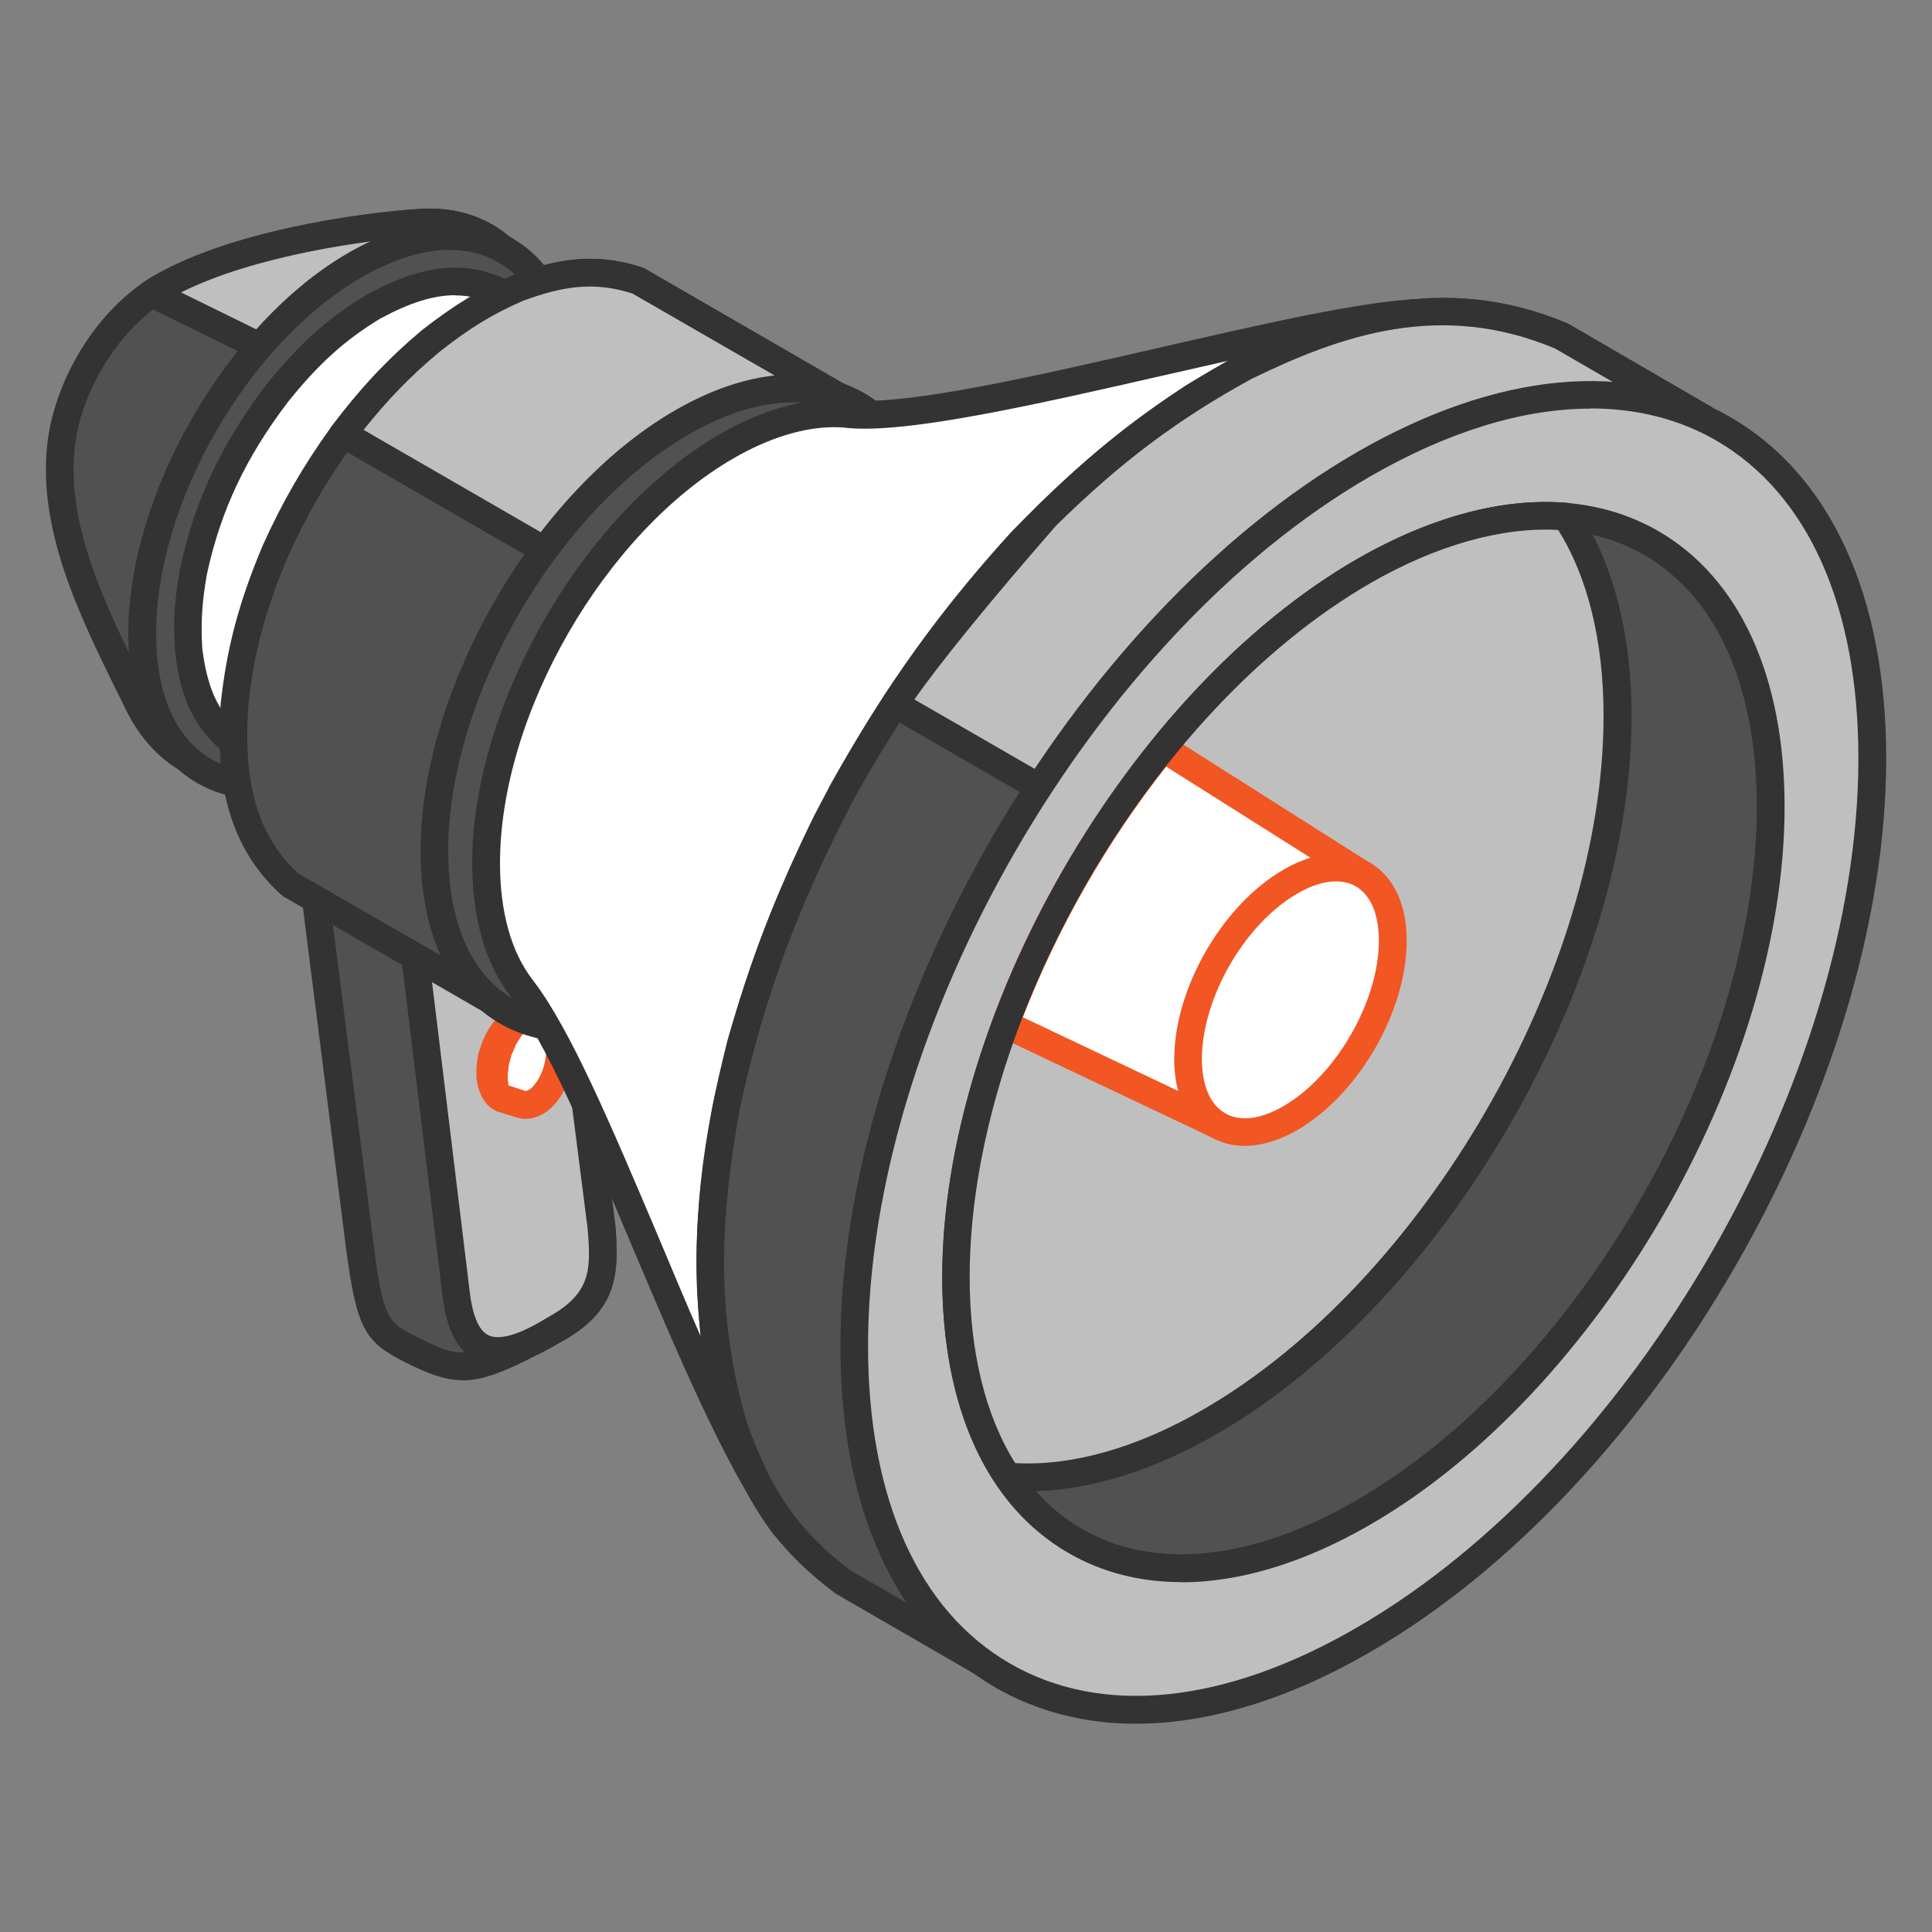
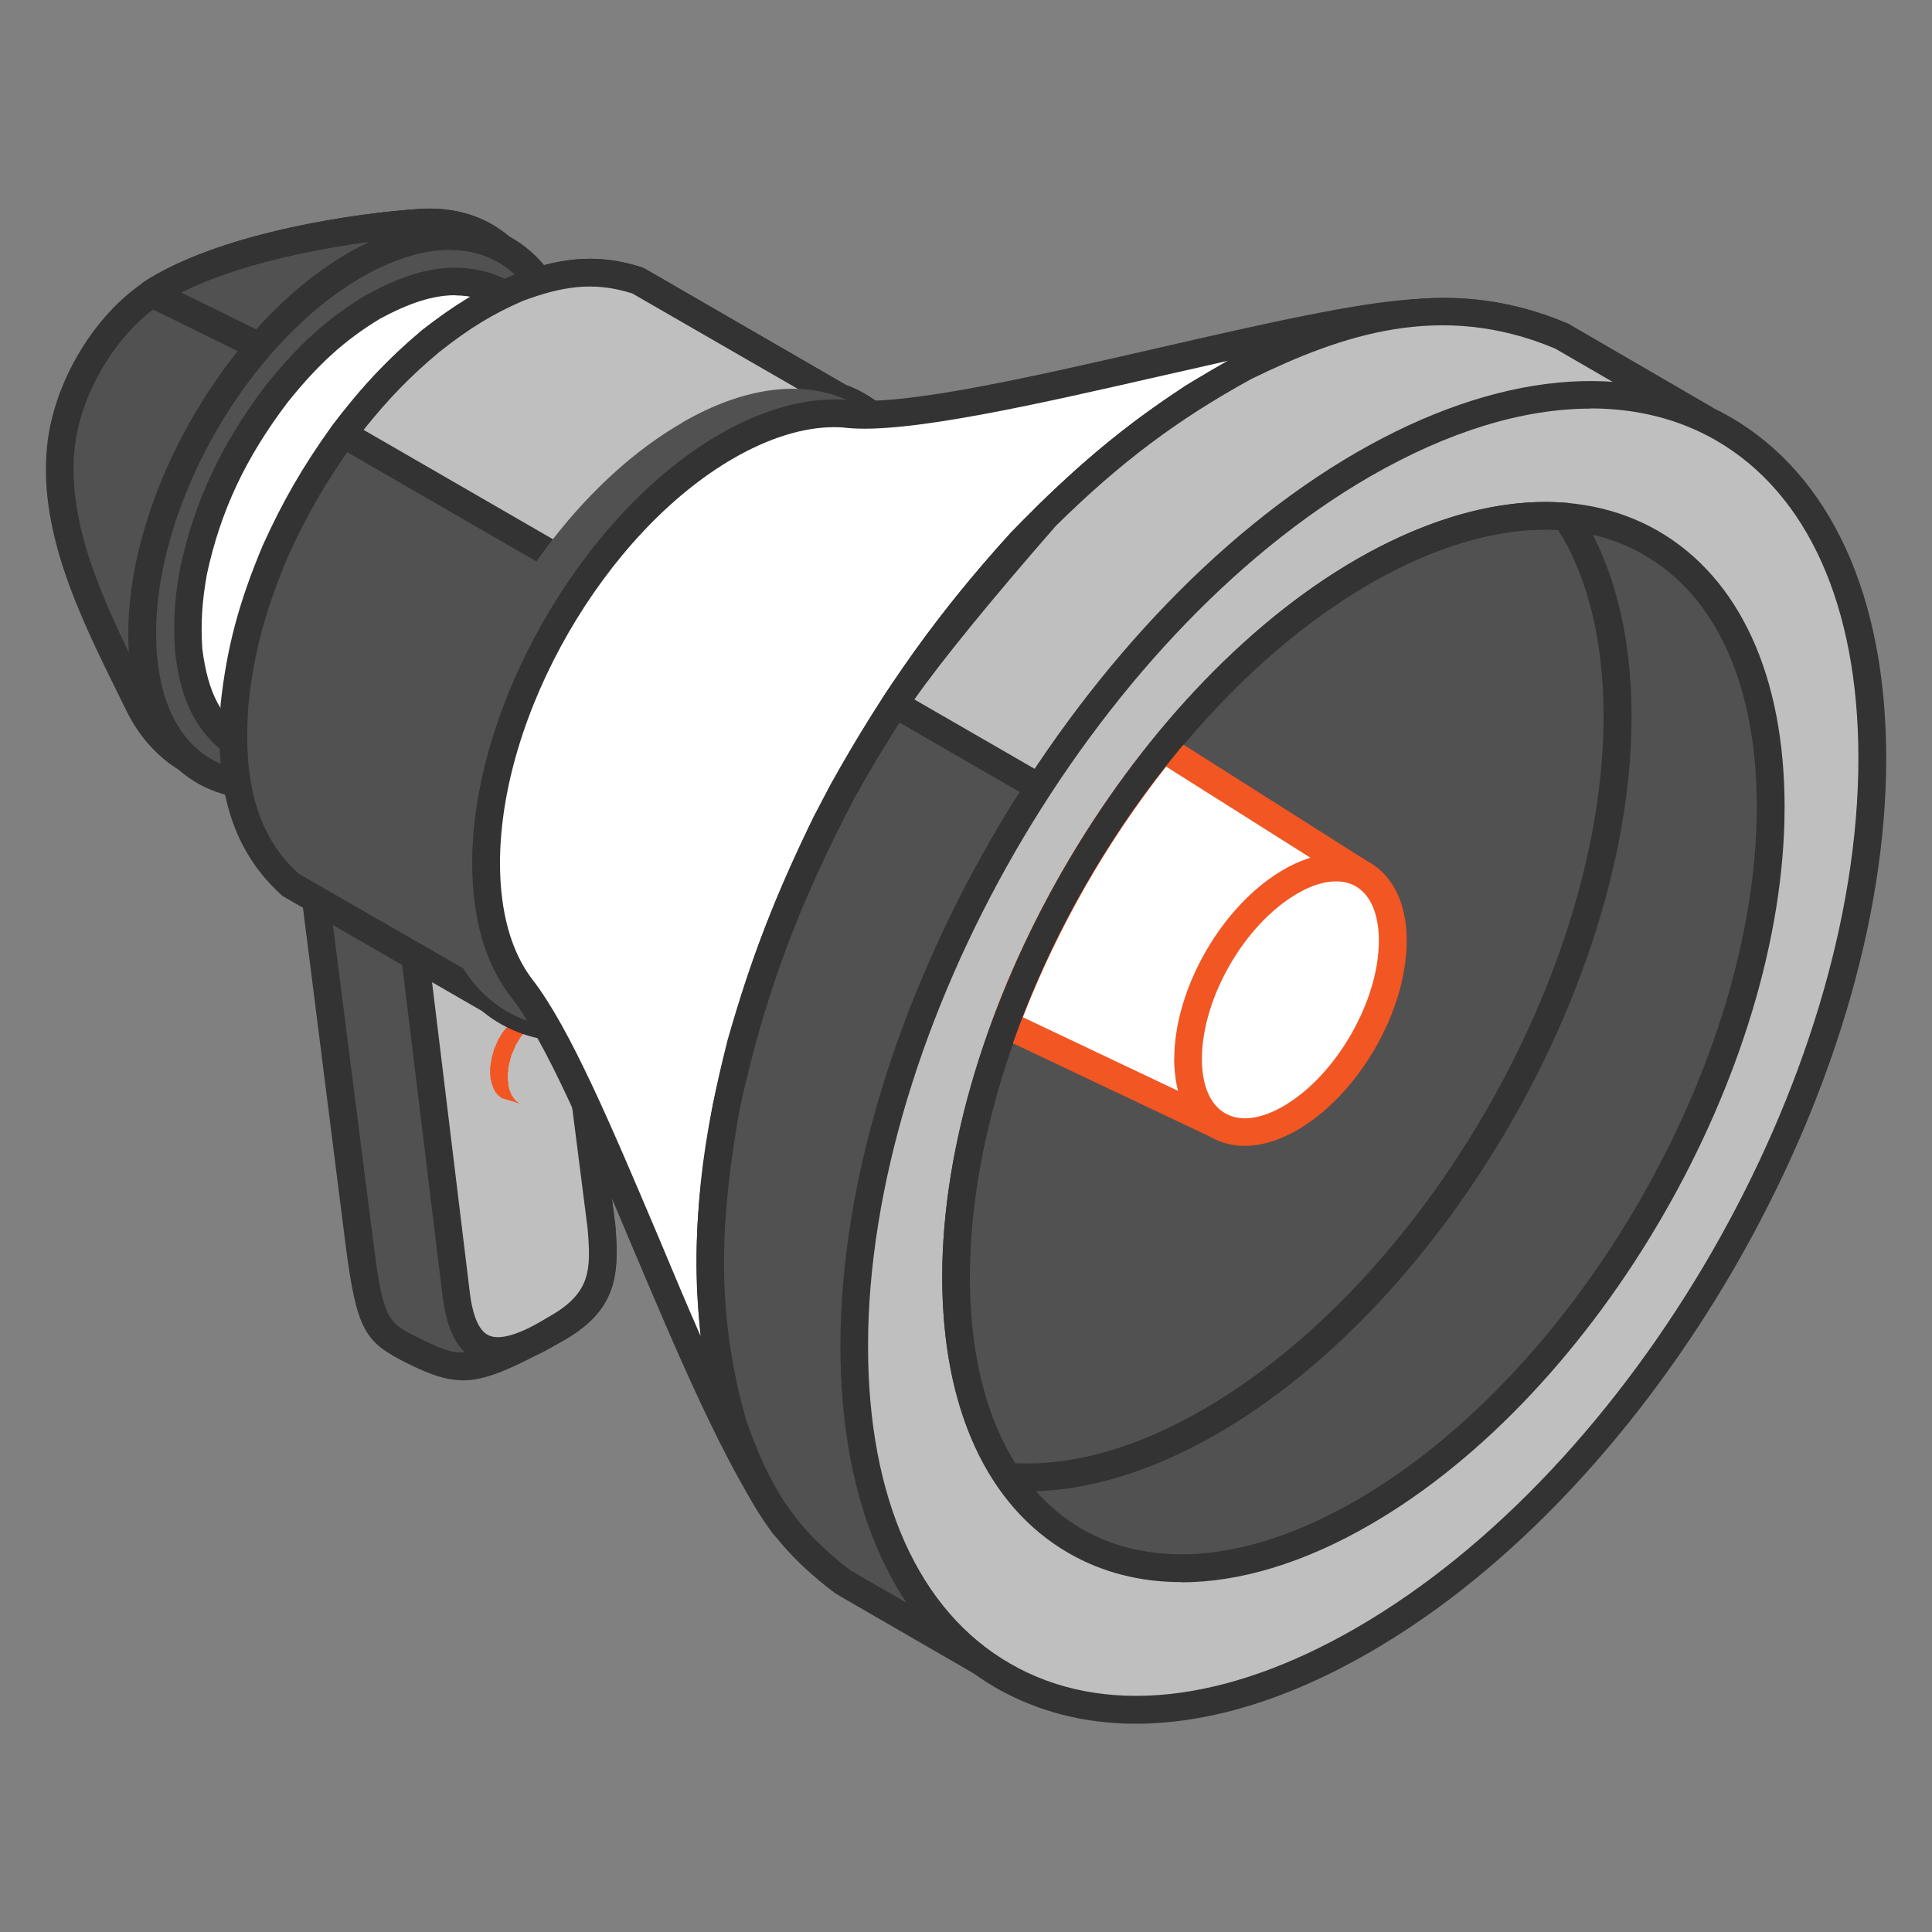
<svg xmlns="http://www.w3.org/2000/svg" id="content-marketing" viewBox="0 0 100 100">
  <rect x="0" y="0" width="100" height="100" fill="#808080" stroke="none" />
  <defs>
    <style>.cls-1{fill:#fff;}.cls-1,.cls-2,.cls-3,.cls-4,.cls-5{fill-rule:evenodd;}.cls-2{fill:#f15623;}.cls-3{fill:#333;}.cls-4{fill:#515151;}.cls-5{fill:#bfbfbf;}</style>
  </defs>
  <path class="cls-4" d="m8.21,14.97c3.66-2.18,9.91-3.21,13.61-3.45,3.84-.24,6.53,2.66,6.53,7.84,0,7.02-4.93,15.56-11,19.08-6.53,3.76-9.35-.29-10.17-2-2.06-4.21-4.61-8.93-3.98-13.62.4-2.98,2.38-6.28,5.02-7.84Z" />
  <path class="cls-3" d="m8.57,15.58c-2.3,1.38-4.27,4.46-4.67,7.33-.57,4.16,1.6,8.5,3.5,12.35l.42.87c.43.87,1.4,2.4,3.19,2.94,1.67.5,3.67.08,5.97-1.26,5.86-3.39,10.66-11.67,10.66-18.45,0-2.6-.71-4.63-2.02-5.87-.98-.91-2.29-1.34-3.76-1.25-3.2.21-9.59,1.13-13.29,3.35h0Zm3.86,25.13c-.63,0-1.26-.09-1.82-.26-2.32-.71-3.56-2.61-4.08-3.69l-.43-.87c-1.98-4.02-4.24-8.58-3.62-13.17.47-3.32,2.65-6.76,5.37-8.37h0c3.94-2.35,10.62-3.33,13.93-3.54,1.9-.11,3.56.45,4.82,1.64,1.61,1.52,2.49,3.91,2.49,6.92,0,7.25-5.11,16.08-11.39,19.7-1.9,1.1-3.66,1.65-5.26,1.65Z" />
-   <path class="cls-5" d="m8.21,14.97c3.66-2.18,9.91-3.21,13.61-3.45,1.26-.08,2.39.18,3.34.74-2.47,2.37-5.06,5.14-6.96,8.01l-10.33-5.08c.1-.08.23-.15.35-.22Z" />
  <path class="cls-3" d="m9.38,15.14l8.57,4.21c1.5-2.16,3.51-4.46,5.95-6.88-.63-.21-1.29-.29-2.04-.24-2.97.19-8.7,1.01-12.48,2.9h0Zm8.81,5.85c-.1,0-.2-.03-.3-.08l-10.36-5.08c-.24-.11-.38-.34-.4-.6-.02-.26.1-.5.32-.64.11-.08.24-.16.38-.24h0c3.94-2.35,10.62-3.33,13.93-3.54,1.4-.08,2.65.2,3.74.83.2.12.32.32.37.54.02.22-.06.45-.23.6-2.95,2.8-5.25,5.46-6.85,7.88-.15.21-.37.33-.61.33Z" />
  <path class="cls-4" d="m18.38,13.72c6.09-3.51,11-.66,11,6.36s-4.91,15.56-11,19.07c-6.09,3.51-11.02.67-11.02-6.36s4.93-15.56,11.02-19.07Z" />
  <path class="cls-3" d="m18.38,13.72h.02-.02Zm4.91-.79c-1.37,0-2.93.48-4.55,1.41h0c-5.89,3.39-10.66,11.67-10.66,18.45,0,3.13,1.01,5.44,2.87,6.51,1.84,1.07,4.35.79,7.06-.77,5.88-3.4,10.66-11.67,10.66-18.45,0-3.13-1.01-5.44-2.88-6.5-.73-.43-1.57-.64-2.5-.64h0Zm-9.83,28.44c-1.18,0-2.26-.28-3.24-.83-2.3-1.33-3.58-4.08-3.58-7.75,0-7.24,5.1-16.06,11.37-19.69,3.17-1.83,6.19-2.1,8.51-.77,2.3,1.34,3.58,4.08,3.58,7.75,0,7.23-5.1,16.07-11.36,19.69-1.86,1.07-3.66,1.6-5.28,1.6Z" />
  <path class="cls-1" d="m20.64,43.42l-8.11-4.69c-1.89-1.2-2.52-2.96-2.77-5.11-.1-1.47,0-2.61.24-4.06.77-3.5,2.16-6.36,4.33-9.21,1.49-1.86,2.9-3.23,4.97-4.48,2.18-1.19,4.47-1.89,6.79-.67l8.13,4.69c-3.41-1.79-7.14.54-9.64,2.82-2.73,2.63-4.55,5.56-5.81,9.13-.76,2.39-1.13,4.47-.83,6.97.33,1.97.95,3.49,2.69,4.59Z" />
  <path class="cls-3" d="m23.56,15.28c-1.14,0-2.39.4-3.91,1.23-1.8,1.09-3.18,2.34-4.75,4.3-2.19,2.88-3.48,5.63-4.19,8.91-.26,1.45-.32,2.54-.24,3.85.29,2.31.99,3.64,2.43,4.56l4.85,2.79c-.26-.66-.4-1.33-.51-1.97-.28-2.41-.04-4.52.86-7.31,1.34-3.78,3.23-6.77,5.99-9.43,2.28-2.07,4.47-3.26,6.51-3.57l-4.85-2.8c-.69-.36-1.42-.55-2.18-.55h0Zm-2.91,28.86c-.12,0-.24-.03-.36-.1l-8.11-4.69c-2.35-1.48-2.9-3.69-3.12-5.64-.1-1.48-.04-2.66.26-4.27.73-3.47,2.15-6.49,4.45-9.51,1.7-2.12,3.19-3.46,5.18-4.66,2.02-1.1,4.67-2.17,7.48-.69l8.15,4.7c.35.19.47.63.29.97-.2.34-.63.47-.98.29-3.05-1.6-6.49.6-8.83,2.72-2.57,2.49-4.35,5.3-5.6,8.84-.81,2.57-1.06,4.5-.79,6.66.29,1.71.81,3.07,2.37,4.07.32.21.43.65.22.97-.12.23-.36.35-.6.35Z" />
  <path class="cls-4" d="m28.32,41.5l2.81,22c.18,2.36.15,3.91-2.46,5.32-4.29,2.34-4.9,2.27-7.3,1.08-1.75-.88-2.18-1.02-2.77-5.47l-2.71-21.41v.04l.02.02v.02l.03.02h.02v.03l.02.02.02.02.02.02.02.02h.02s.04.03.04.03l4.19,2.43h.02s.04.02.04.02l.02.02h.04s.02.02.02.02h.04s.02.02.02.02h.04s.02.02.02.02h.04s.04,0,.04,0h.02s.04.01.04.01h.06s.08,0,.08,0h.04s.03,0,.03,0h.04s.04-.01.04-.01h.06s.02-.01.02-.01h.04s.04-.02.04-.02h.02s.04-.03.04-.03h.03s.02-.02.02-.02h.04s.02-.02.02-.02l6.83-3.94.03-.02h.02s.04-.03.04-.03v-.02l.03-.02.02-.02.02-.02.02-.02v-.02l.02-.02v-.02l.02-.03h0Z" />
  <path class="cls-3" d="m16.8,44.49l2.53,19.85c.5,3.99.77,4.13,2.27,4.87,2.22,1.11,2.55,1.28,6.73-1.01,2.27-1.23,2.27-2.44,2.08-4.64l-2.65-20.79-6.11,3.52s-.16.08-.2.1c-.02,0-.17.05-.17.05-.04.01-.16.04-.2.04-.02,0-.16.02-.18.03h-.2s-.16-.01-.18-.02c-.02,0-.15-.02-.18-.03-.02,0-.16-.05-.18-.06l-.16-.07-3.2-1.84h0Zm7.14,26.95c-.89,0-1.72-.31-2.89-.89-2.15-1.08-2.58-1.66-3.15-6.02l-2.71-21.42c-.06-.38.2-.73.58-.79.32-.05.63.12.77.39l4.28,2.38,6.9-3.94c.16-.22.45-.36.69-.32.32.04.59.27.62.59l2.82,22.01c.2,2.54.12,4.43-2.83,6.04-2.5,1.37-3.84,1.98-5.08,1.98Z" />
  <path class="cls-5" d="m28.32,41.5l2.81,22c.18,2.36.15,3.91-2.46,5.32-3.12,1.91-4.67,1.37-5.06-1.82l-2.59-21.24h.02s.04-.02.04-.02h.04s.02-.02.02-.02h.04s.03-.02.03-.02l.02-.02h.04s.02-.02.02-.02l6.83-3.94.03-.02h.02s.04-.03.04-.03v-.02l.03-.02.02-.02.02-.02.02-.02v-.02l.02-.02v-.02l.02-.03h0Z" />
  <path class="cls-3" d="m21.8,46.21l2.52,20.71c.1.85.36,1.91.96,2.19.4.2,1.25.2,3.03-.9,2.29-1.25,2.29-2.46,2.1-4.66l-2.65-20.79-5.96,3.44h0Zm3.96,24.45c-.4,0-.77-.08-1.09-.24-.97-.46-1.54-1.55-1.76-3.31l-2.59-21.24c-.06-.37.2-.71.57-.79l6.83-3.94c.16-.22.45-.36.69-.32.32.04.59.27.62.59l2.82,22.01c.2,2.54.12,4.43-2.83,6.04-1.29.8-2.36,1.2-3.25,1.2Z" />
-   <path class="cls-1" d="m28.03,56.8c-.35.34-.72.44-1.01.35l-.91-.27-.06-.02-.05-.03-.04-.03-.06-.04-.04-.04-.06-.04-.04-.04-.04-.05-.04-.05-.04-.06-.04-.07-.04-.07-.03-.08-.02-.07-.04-.08-.02-.09-.02-.09-.02-.09v-.09l-.02-.1v-.39l.02-.1v-.1l.02-.1.02-.1.02-.1.02-.1.02-.1.04-.1.02-.1.04-.1.04-.1.04-.1.04-.09.04-.09.04-.08.07-.09.04-.09.06-.08.04-.08.06-.08.12-.15.08-.07.06-.07.06-.06.06-.05.08-.05.06-.05.06-.04.08-.04.06-.02.06-.02.06-.02.06-.02h.08s.06-.01.06-.01h.12s.06.02.06.02h.06s.89.29.89.29c.3.09.57.38.66.86.22.95-.16,2.26-.88,2.92Z" />
-   <path class="cls-2" d="m26.18,55.99l-.57.49.65-.32.95.31s.14,0,.32-.18c.52-.49.85-1.53.69-2.24-.06-.25-.17-.33-.18-.34l-.91-.27-.55-.55.32.65-.65-.37.45.56-.1.12-.65-.3.55.47-.75-.12.65.32-.73-.13.6.38h-.74s.68.2.68.2h-.74s.66.27.66.27l-.75.14.73.07-.75.13.71.14-.71.25.73-.06-.71.25.73-.03-.61.46.67-.28h0Zm1.84.82h.02-.02Zm-.81,1.1c-.15,0-.29-.02-.43-.06l-.89-.27s-.16-.05-.2-.07c-.02-.02-.12-.07-.16-.09-.03,0-.12-.09-.15-.1-.02-.02-.14-.13-.18-.16,0-.02-.16-.21-.16-.23-.02-.02-.1-.17-.12-.2,0,0-.06-.16-.08-.18,0,0-.09-.25-.09-.26,0-.02-.05-.21-.05-.23,0-.02-.03-.23-.04-.24v-.49s0-.22.02-.23c0-.02.03-.24.03-.25,0-.01.04-.23.04-.24l.06-.23s.08-.23.08-.23c0-.03.09-.24.09-.26,0-.01.1-.21.1-.21,0-.02.1-.21.1-.22.02-.01.12-.2.12-.21.02-.02.14-.19.14-.21l.2-.26s.18-.19.2-.21c.03,0,.17-.13.17-.13.02-.01.16-.12.18-.14.02,0,.24-.12.24-.12.04-.02.2-.08.22-.09.04-.01.2-.05.24-.05.02,0,.18-.03.22-.03,0,0,.2.01.24.02.02,0,.17.04.18.04l.91.28c.59.17.99.68,1.18,1.39.26,1.18-.2,2.77-1.09,3.6h0c-.41.38-.87.57-1.32.57Z" />
  <polygon class="cls-2" points="27.01 57.15 26.1 56.88 26.04 56.86 25.98 56.84 25.94 56.81 25.88 56.77 25.84 56.73 25.78 56.69 25.74 56.65 25.7 56.59 25.65 56.54 25.62 56.48 25.58 56.41 25.54 56.34 25.51 56.26 25.5 56.19 25.45 56.11 25.44 56.02 25.42 55.93 25.39 55.84 25.39 55.75 25.37 55.65 25.37 55.26 25.39 55.16 25.39 55.06 25.42 54.95 25.44 54.86 25.45 54.75 25.48 54.65 25.5 54.56 25.54 54.45 25.56 54.36 25.59 54.26 25.64 54.16 25.68 54.06 25.72 53.97 25.76 53.88 25.79 53.8 25.86 53.7 25.9 53.62 25.96 53.53 26 53.45 26.06 53.38 26.12 53.3 26.18 53.23 26.26 53.16 26.32 53.1 26.39 53.04 26.45 52.99 26.53 52.94 26.59 52.89 26.65 52.85 26.73 52.81 26.79 52.79 26.85 52.77 26.91 52.75 26.97 52.73 27.05 52.72 27.11 52.72 27.17 52.72 27.23 52.72 27.29 52.74 27.35 52.75 28.25 53.02 28.2 53.01 28.15 53 28.08 52.99 28.03 52.99 27.94 53 27.88 53.01 27.83 53.02 27.76 53.04 27.7 53.06 27.62 53.1 27.56 53.13 27.5 53.16 27.43 53.21 27.35 53.26 27.29 53.32 27.23 53.38 27.15 53.44 27.09 53.51 27.03 53.58 26.97 53.65 26.91 53.73 26.87 53.81 26.81 53.89 26.77 53.98 26.71 54.06 26.67 54.16 26.63 54.25 26.59 54.34 26.55 54.44 26.51 54.53 26.46 54.63 26.45 54.73 26.41 54.83 26.39 54.93 26.36 55.03 26.34 55.13 26.32 55.23 26.31 55.33 26.31 55.43 26.28 55.53 26.28 55.92 26.31 56.02 26.31 56.11 26.32 56.2 26.34 56.3 26.36 56.38 26.39 56.46 26.43 56.55 26.45 56.61 26.48 56.69 26.53 56.75 26.57 56.81 26.61 56.87 26.65 56.92 26.69 56.97 26.75 57.01 26.79 57.05 26.85 57.08 26.89 57.11 26.95 57.14 27.01 57.15" />
  <path class="cls-4" d="m35.52,21.95c6.88-3.97,12.46-.75,12.46,7.19s-5.58,17.6-12.46,21.57c-6.88,3.98-12.45.76-12.45-7.19s5.58-17.6,12.45-21.57Z" />
  <path class="cls-3" d="m41.09,20.96c-1.58,0-3.36.54-5.2,1.61-6.67,3.85-12.09,13.25-12.09,20.95,0,3.57,1.15,6.22,3.27,7.44,2.13,1.23,5,.91,8.1-.87,6.67-3.85,12.09-13.25,12.09-20.95,0-3.58-1.15-6.22-3.28-7.44-.85-.49-1.84-.74-2.89-.74h0Zm-11.12,32.17c-1.32,0-2.53-.31-3.6-.93-2.59-1.49-4-4.58-4-8.69,0-8.16,5.74-18.11,12.8-22.19,3.55-2.06,6.94-2.37,9.52-.88,2.59,1.49,4,4.58,4,8.69,0,8.16-5.74,18.11-12.8,22.19-2.08,1.2-4.1,1.8-5.92,1.8Z" />
  <path class="cls-4" d="m33.02,14.53l10.43,6.01c2.83,1.07,4.65,4.13,4.65,8.72,0,8.17-5.74,18.1-12.8,22.19-3.99,2.3-7.55,2.26-9.89.32l-10.42-6.02c-2.71-2.41-3.07-5.83-2.87-9.27.3-2.94.99-5.26,2.12-7.98,1.01-2.22,2.05-4.01,3.46-5.99,1.43-1.89,2.77-3.33,4.59-4.87,1.51-1.18,2.77-1.98,4.53-2.74,2.18-.81,3.94-1.12,6.19-.37Z" />
  <path class="cls-3" d="m30.53,14.83c-1.15,0-2.24.29-3.46.74-1.56.68-2.75,1.4-4.32,2.64-1.68,1.42-2.98,2.79-4.45,4.74-1.4,1.93-2.41,3.69-3.4,5.86-1.18,2.82-1.79,5.07-2.05,7.76-.18,2.77-.04,6.28,2.62,8.66l10.31,5.93c2.29,1.88,5.6,1.73,9.16-.32,6.86-3.96,12.46-13.64,12.46-21.57,0-4.12-1.54-7.05-4.21-8.05l-10.46-6.03c-.79-.25-1.5-.36-2.2-.36h0Zm-.97,39.09c-1.74,0-3.32-.52-4.61-1.59l-10.32-5.95c-3.24-2.87-3.41-6.81-3.21-9.94.31-2.87.93-5.24,2.18-8.21,1.03-2.28,2.09-4.11,3.54-6.13,1.55-2.05,2.91-3.5,4.69-5,1.7-1.32,3.02-2.12,4.72-2.86,2.24-.83,4.22-1.21,6.71-.39.04.02.08.04.12.06l10.41,6.02c3.16,1.17,5.04,4.59,5.04,9.34,0,8.39-5.92,18.62-13.18,22.81-2.12,1.23-4.21,1.85-6.08,1.85Z" />
  <path class="cls-5" d="m33.02,14.53l10.43,6.01c.83.32,1.55.79,2.18,1.43l-13.05,9.07-14.84-8.57h0c1.42-1.87,2.75-3.3,4.55-4.82,1.51-1.18,2.77-1.98,4.53-2.74,2.18-.81,3.94-1.12,6.19-.37Z" />
  <path class="cls-3" d="m18.82,22.25l13.73,7.93,11.93-8.27c-.4-.29-.83-.52-1.29-.69l-10.46-6.03c-2.06-.66-3.7-.34-5.66.38-1.56.68-2.75,1.4-4.32,2.64-1.5,1.25-2.67,2.46-3.93,4.04h0Zm13.77,9.5c-.12,0-.24-.03-.34-.1l-14.84-8.57c-.18-.1-.3-.27-.34-.47-.04-.2,0-.41.12-.57,1.49-1.97,2.89-3.45,4.65-4.94,1.68-1.32,3-2.12,4.72-2.86,2.24-.83,4.22-1.21,6.71-.39.04.02.08.04.12.06l10.41,6.02c.83.29,1.66.83,2.37,1.54.14.15.22.35.2.57-.03.21-.15.4-.31.52l-13.06,9.07c-.12.09-.27.13-.41.13Z" />
  <path class="cls-4" d="m35.31,21.87c7.06-4.08,12.8-.77,12.8,7.4s-5.74,18.1-12.8,22.19c-7.08,4.08-12.82.77-12.82-7.4s5.74-18.1,12.82-22.18Z" />
-   <path class="cls-3" d="m41,20.83c-1.62,0-3.44.56-5.36,1.66-6.85,3.96-12.44,13.64-12.44,21.56,0,3.69,1.19,6.41,3.38,7.67,2.21,1.27,5.16.95,8.35-.9,6.86-3.96,12.46-13.64,12.46-21.57,0-3.68-1.21-6.41-3.4-7.67-.89-.51-1.88-.76-2.99-.76h0Zm-11.42,33.09c-1.35,0-2.59-.32-3.7-.96-2.65-1.53-4.11-4.69-4.11-8.92,0-8.38,5.91-18.61,13.17-22.8,3.66-2.11,7.12-2.43,9.77-.9,2.65,1.53,4.13,4.7,4.13,8.91,0,8.39-5.92,18.62-13.18,22.81-2.12,1.23-4.19,1.85-6.06,1.85Z" />
  <path class="cls-1" d="m73.36,16.2c-6.45.31-23.96,5.78-29.44,5.23-1.86-.18-4.01.34-6.31,1.66-6.88,3.97-12.45,13.64-12.45,21.58,0,2.77.68,4.97,1.86,6.49,3.86,4.97,8.83,21.17,13.54,27.79-2.12-3.04-2.89-5.49-3.49-9.11-.69-5.72-.1-10.29,1.29-15.85,1.17-4.15,2.52-7.57,4.41-11.45,2.91-5.53,5.86-9.87,10.09-14.49,2.89-2.99,5.42-5.19,8.89-7.49,2.29-1.39,4.14-2.33,6.66-3.27,1.78-.55,3.11-.86,4.95-1.09h0Z" />
  <path class="cls-3" d="m43.19,22.11c-1.6,0-3.38.55-5.22,1.61-6.67,3.85-12.09,13.25-12.09,20.96,0,2.52.58,4.61,1.7,6.05,1.94,2.51,4.1,7.64,6.41,13.08.75,1.78,1.5,3.59,2.27,5.34-.57-5.79.14-10.34,1.4-15.32,1.17-4.11,2.51-7.57,4.47-11.59,3.01-5.73,6.05-10.11,10.19-14.67,3.1-3.19,5.7-5.39,9.04-7.61.81-.49,1.56-.91,2.26-1.3-1.05.24-2.14.49-3.26.74-6.57,1.5-13.37,3.06-16.52,2.75-.22-.03-.43-.04-.65-.04h0Zm-2.63,57.55c-.22,0-.44-.1-.57-.3-2.46-3.44-4.93-9.32-7.34-15.01-2.25-5.35-4.37-10.4-6.21-12.76-1.32-1.69-2-4.08-2-6.92,0-8.16,5.74-18.12,12.82-22.2,2.35-1.35,4.67-1.96,6.71-1.76,2.91.3,9.61-1.24,16.06-2.72,5.32-1.22,10.36-2.37,13.29-2.51.4-.01.73.27.75.65.04.38-.24.73-.63.78-1.72.21-2.97.48-4.81,1.05-2.33.86-4.08,1.73-6.51,3.19-3.22,2.15-5.77,4.29-8.76,7.38-4.04,4.44-7.04,8.74-9.95,14.33-1.92,3.93-3.24,7.31-4.37,11.31-1.27,5.05-1.98,9.64-1.27,15.57.57,3.37,1.27,5.78,3.37,8.79.24.32.17.76-.16.99-.12.09-.28.13-.43.13Z" />
  <path class="cls-4" d="m80.82,17.4c-5.78-2.44-10.94-1.07-16.36,1.58-4.67,2.57-7.93,5.24-11.61,9.06-3.79,4.15-6.52,8.01-9.27,12.92-2.87,5.48-4.71,10.27-6,16.33-1.06,5.8-1.3,10.73.34,16.45,1.27,3.58,2.61,5.83,5.66,8.14l3.62,2.09,3.82,2.2L88.17,21.67l-7.35-4.27Z" />
  <path class="cls-3" d="m74.68,16.84c-3.56,0-6.83,1.28-9.91,2.79-4.24,2.33-7.46,4.84-11.4,8.91-3.64,3.99-6.37,7.82-9.14,12.76-2.98,5.69-4.7,10.37-5.95,16.14-.97,5.5-1.29,10.35.35,16.1,1.15,3.24,2.37,5.46,5.42,7.76l6.74,3.89,36.42-63.26-6.7-3.88c-2.02-.85-3.96-1.2-5.82-1.2h0Zm-23.64,70.04c-.12,0-.24-.03-.36-.1l-7.42-4.29c-3.42-2.56-4.77-5.05-5.98-8.52-1.74-6.05-1.42-11.1-.38-16.81,1.27-5.93,3.03-10.71,6.08-16.54,2.83-5.07,5.63-8.97,9.35-13.06,4.07-4.2,7.38-6.77,11.81-9.21,4.77-2.34,10.52-4.35,16.99-1.61.02.01.04.02.08.04l7.35,4.27c.34.2.46.63.25.98l-37.12,64.5c-.1.17-.27.29-.44.34-.06.02-.12.03-.18.03Z" />
  <path class="cls-5" d="m80.82,17.4c-5.78-2.44-10.94-1.07-16.36,1.58-4.13,2.26-7.12,4.6-10.31,7.74-3.62,4.14-6.53,7.73-7.83,9.7v.02l17.41,10.06,17.48-12.72,6.96-12.1-7.35-4.27Z" />
  <path class="cls-3" d="m47.34,36.21l16.36,9.44,16.96-12.37,6.53-11.36-6.7-3.88c-5.9-2.48-11.04-.71-15.73,1.58-3.82,2.1-6.76,4.3-10.11,7.6-3.38,3.87-5.95,7.03-7.32,8.98h0Zm16.4,11.01c-.12,0-.24-.03-.36-.1l-17.41-10.06c-.16-.1-.31-.26-.34-.45-.04-.19,0-.39.1-.56,1.27-1.96,4.07-5.42,7.91-9.81,3.44-3.39,6.55-5.74,10.5-7.89,4.77-2.34,10.52-4.35,16.99-1.61.02.01.04.02.08.04l7.35,4.27c.34.2.46.63.25.98l-6.97,12.11c-.04.09-.1.16-.18.21l-17.47,12.73c-.12.1-.29.14-.43.14Z" />
  <path class="cls-5" d="m70.57,84.89c14.55-8.4,26.34-28.82,26.34-45.63s-11.79-23.62-26.34-15.22c-14.56,8.4-26.34,28.84-26.34,45.65s11.79,23.61,26.34,15.21Z" />
  <path class="cls-3" d="m82.32,21.15c-3.48,0-7.36,1.18-11.4,3.51-14.32,8.27-25.99,28.47-25.99,45.02,0,7.86,2.61,13.7,7.36,16.43,4.75,2.74,11.1,2.09,17.91-1.85h0c14.34-8.27,25.99-28.46,25.99-45.01,0-7.86-2.61-13.7-7.36-16.45-1.92-1.11-4.12-1.66-6.51-1.66h0Zm-23.54,68.07c-2.63,0-5.05-.62-7.22-1.85-5.19-3.01-8.06-9.29-8.06-17.68,0-17.01,11.99-37.76,26.71-46.27,7.26-4.19,14.14-4.84,19.34-1.84,5.21,3.01,8.08,9.29,8.08,17.68,0,17-11.97,37.75-26.71,46.25-4.27,2.47-8.39,3.71-12.14,3.71Z" />
  <path class="cls-4" d="m70.57,78.28c11.65-6.72,21.1-23.06,21.1-36.52s-9.45-18.9-21.1-12.18c-11.64,6.72-21.08,23.08-21.08,36.53s9.44,18.89,21.08,12.17Z" />
  <path class="cls-3" d="m79.97,27.41c-2.75,0-5.82.94-9.04,2.79-11.42,6.6-20.73,22.71-20.73,35.91,0,6.24,2.06,10.86,5.8,13.03,3.76,2.16,8.8,1.64,14.2-1.48h0c11.42-6.6,20.73-22.69,20.73-35.9,0-6.23-2.06-10.86-5.82-13.03-1.52-.88-3.24-1.32-5.14-1.32h0Zm-18.82,54.48c-2.13,0-4.11-.5-5.85-1.51-4.21-2.43-6.53-7.5-6.53-14.27,0-13.66,9.63-30.32,21.44-37.15,5.87-3.38,11.41-3.9,15.63-1.47,4.2,2.44,6.53,7.5,6.53,14.28,0,13.66-9.62,30.31-21.44,37.14-3.43,1.99-6.77,2.99-9.78,2.99Z" />
-   <path class="cls-5" d="m81.07,26.74c-3.09-.26-6.67.63-10.5,2.83-11.64,6.72-21.08,23.08-21.08,36.53,0,4.3.97,7.78,2.67,10.31,3.09.27,6.67-.63,10.49-2.84,11.65-6.72,21.09-23.06,21.09-36.51,0-4.3-.97-7.79-2.67-10.33Z" />
  <path class="cls-1" d="m63.05,58.24l-11-5.23c1.88-5.1,4.71-10.06,8.15-14.3l10.35,6.55-.2-.1-.18-.08-.2-.07-.2-.06-.22-.03-.22-.02h-.46s-.24.04-.24.04l-.24.05-.24.06-.26.08-.26.1-.26.11-.26.13-.29.15-.26.17-.28.18-.26.2-.27.2-.24.22-.25.22-.24.24-.24.25-.23.25-.24.27-.22.28-.2.28-.22.29-.18.3-.2.3-.19.31-.18.31-.17.32-.16.32-.15.32-.14.33-.12.34-.12.33-.1.33-.1.34-.08.34-.08.33-.04.33-.06.33-.02.32-.03.32-.02.32.02.31.03.29.02.29.06.28.04.25.08.25.08.24.1.22.1.21.12.2.12.18.14.17.15.15.16.15.17.12.18.11Z" />
  <path class="cls-2" d="m52.94,52.65l8.05,3.82-.2-1.29v-.35l.34-2.48,1.3-3.1,2.04-2.69,2.26-1.7,1.12-.45-7.49-4.73c-3.07,3.89-5.62,8.36-7.42,12.98h0Zm10.11,6.31c-.1,0-.2-.03-.3-.07l-11.02-5.22c-.33-.17-.49-.55-.36-.9,1.92-5.19,4.79-10.2,8.29-14.5.23-.28.63-.34.93-.15l10.33,6.55c.34.2.44.63.24.96-.18.34-.61.45-.95.28l-1.13-.27-1.46.38-1.92,1.33-1.86,2.31-1.33,3.06-.29,2.11.45,2.01.77.8c.32.21.42.62.24.95-.14.24-.38.37-.63.37Z" />
  <path class="cls-1" d="m66.79,57.87c-2.91,1.69-5.3.32-5.3-3.05s2.38-7.49,5.3-9.18c2.93-1.69,5.3-.32,5.3,3.06s-2.37,7.49-5.3,9.17Z" />
  <path class="cls-2" d="m69.15,45.62c-.61,0-1.28.21-2,.63-2.73,1.58-4.94,5.41-4.94,8.57,0,1.36.43,2.36,1.2,2.8.77.45,1.84.32,3.03-.37h0c2.71-1.58,4.93-5.42,4.93-8.56,0-1.36-.42-2.36-1.19-2.81-.31-.18-.65-.26-1.04-.26h0Zm-4.73,13.69c-.63,0-1.21-.15-1.74-.45-1.24-.71-1.9-2.15-1.9-4.05,0-3.66,2.49-7.97,5.66-9.8,1.64-.95,3.21-1.08,4.45-.37,1.23.71,1.92,2.15,1.92,4.05,0,3.66-2.49,7.96-5.66,9.8h0c-.95.55-1.88.82-2.73.82Z" />
  <path class="cls-3" d="m52.55,75.73c2.95.16,6.31-.79,9.72-2.77,11.43-6.6,20.73-22.7,20.73-35.9,0-3.86-.81-7.18-2.35-9.63-2.93-.16-6.31.79-9.73,2.76-11.42,6.6-20.73,22.71-20.73,35.91,0,3.85.81,7.17,2.35,9.62h0Zm.66,1.45c-.38,0-.77-.02-1.13-.05-.22-.02-.4-.13-.52-.32-1.84-2.71-2.79-6.41-2.79-10.71,0-13.66,9.63-30.32,21.44-37.15,3.82-2.2,7.6-3.21,10.92-2.92.23.02.41.14.53.32,1.82,2.72,2.79,6.43,2.79,10.72,0,13.65-9.63,30.31-21.44,37.14-3.4,1.96-6.75,2.98-9.79,2.98Z" />
</svg>